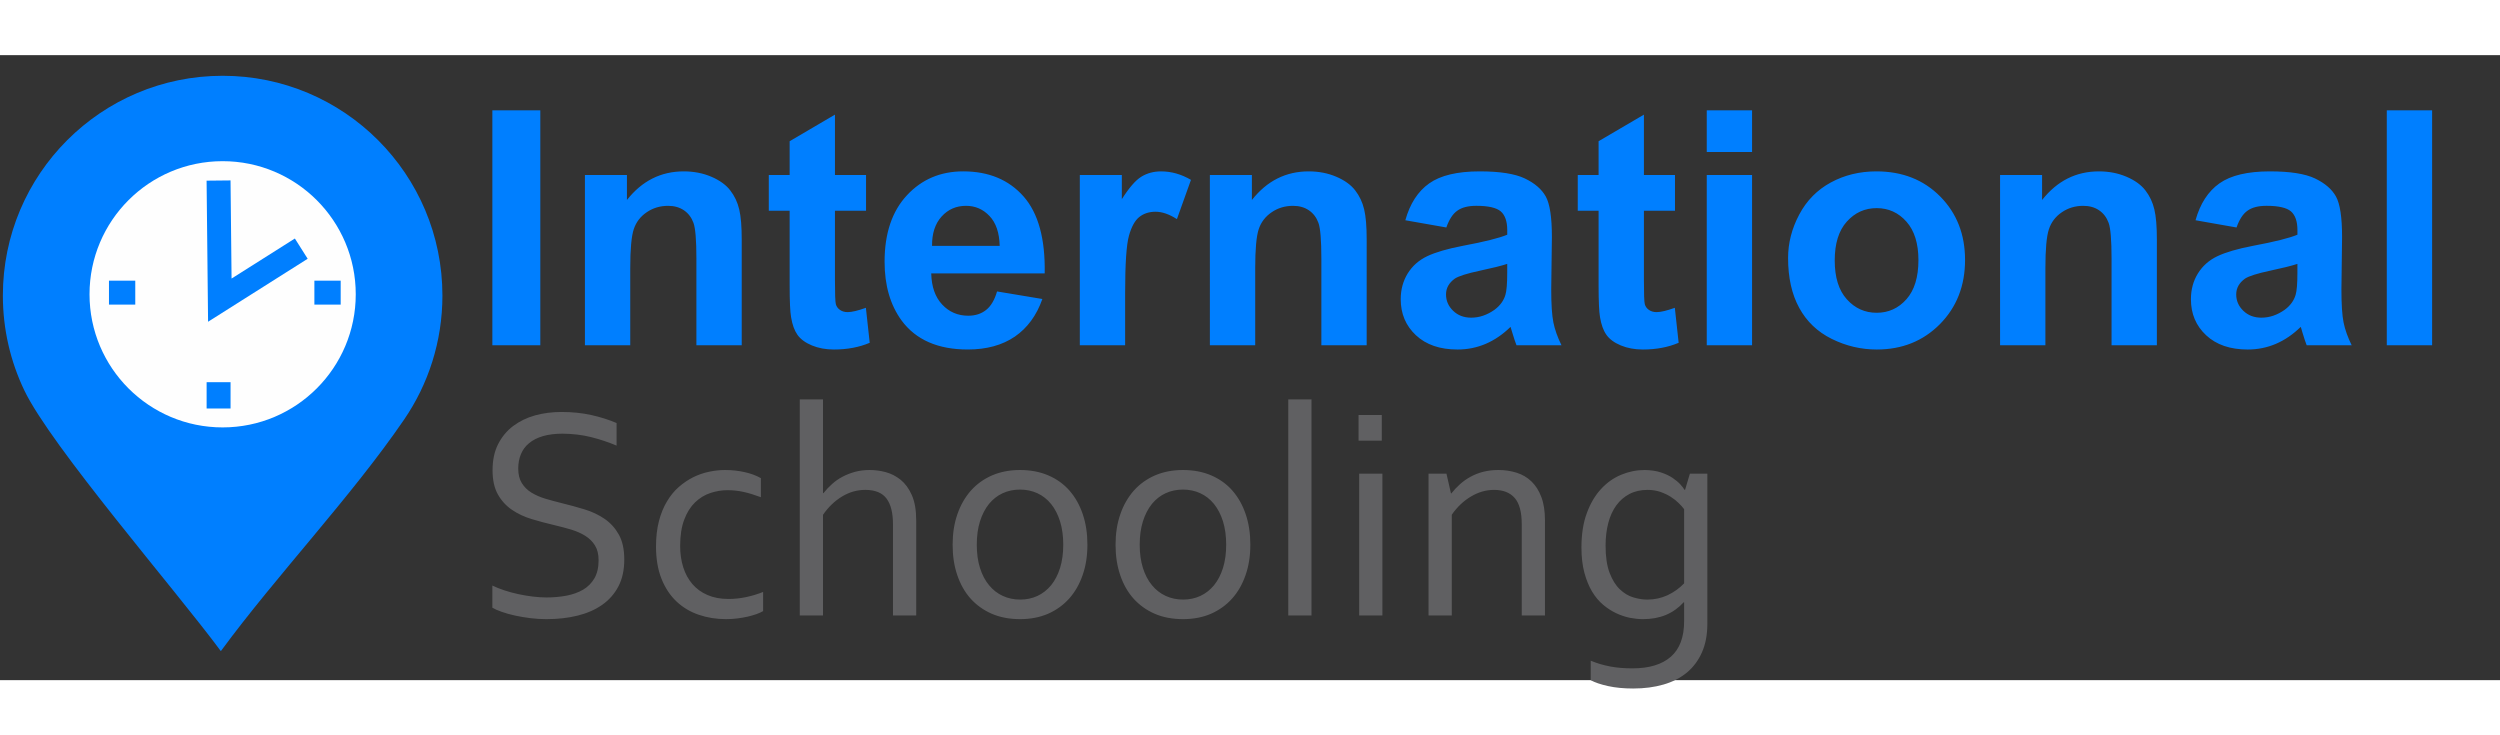
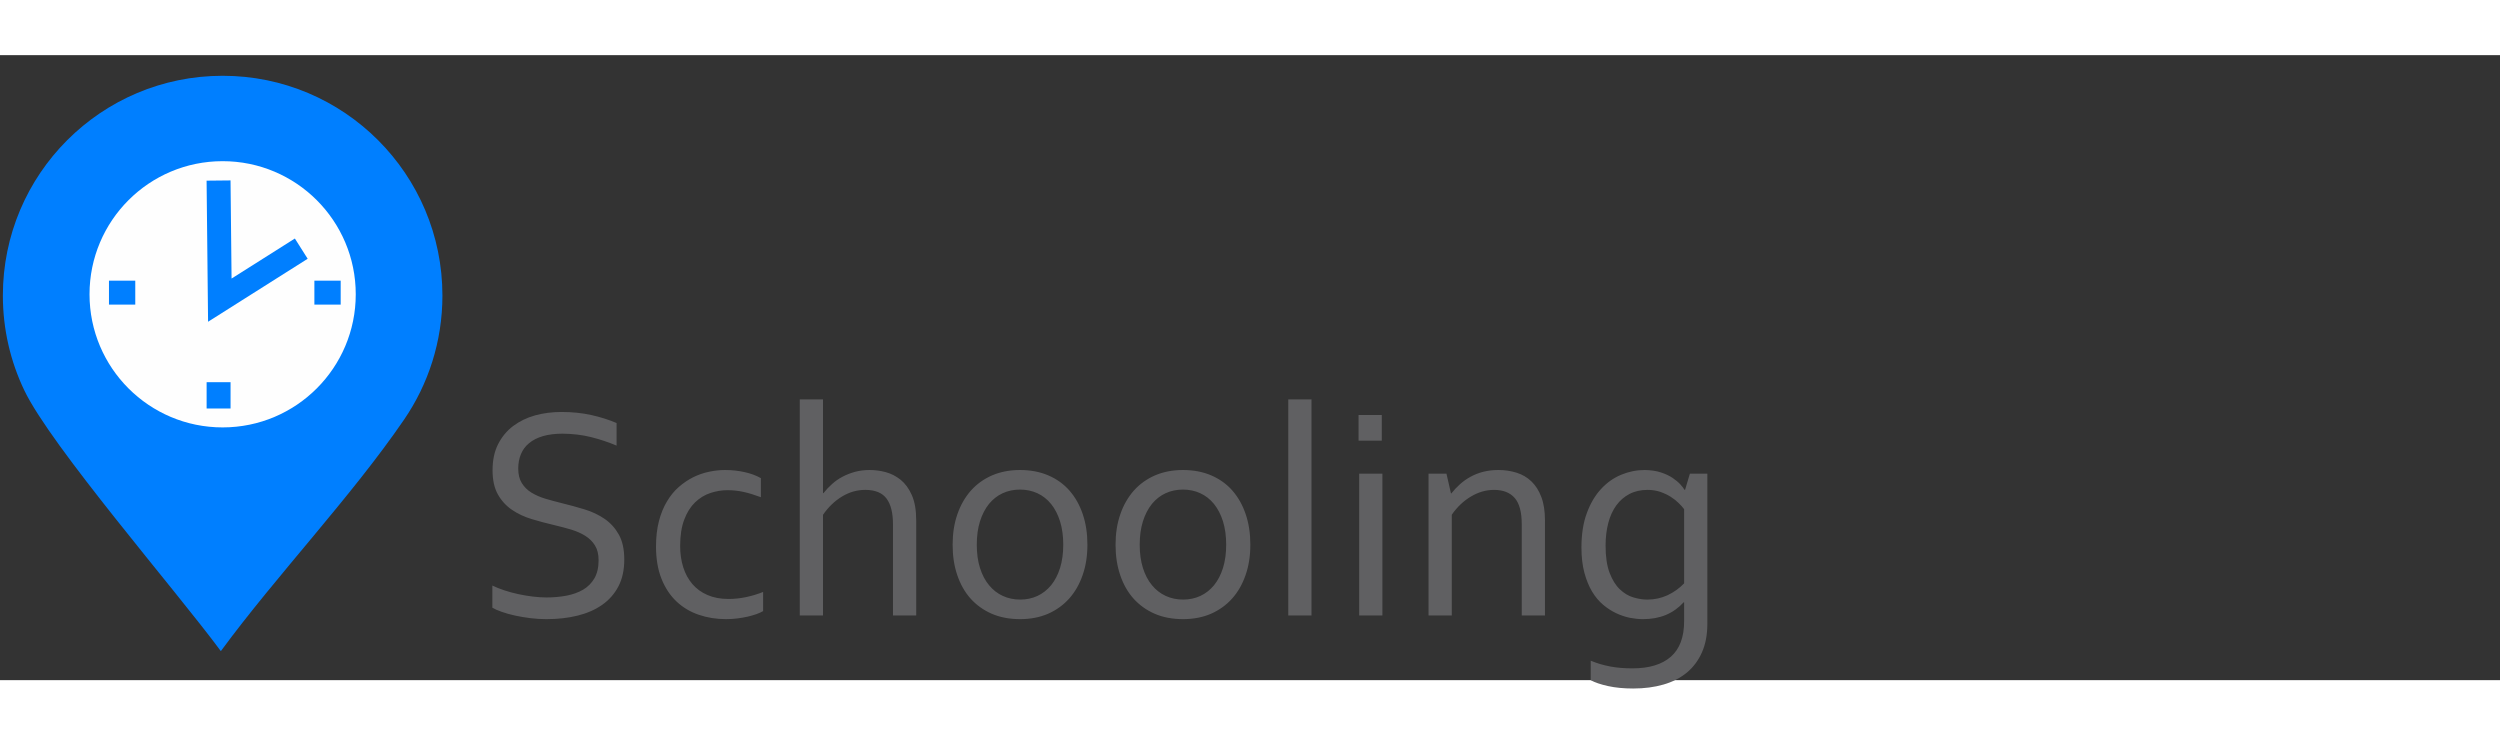
<svg xmlns="http://www.w3.org/2000/svg" version="1.1" id="Layer_1" x="0px" y="0px" width="340px" height="100px" viewBox="40 5 280 70" enable-background="new 0 0 368.64 107.04" xml:space="preserve">
  <rect x="40" y="5" width="280" height="70" fill="#333333" stroke="none" />
  <g>
-     <path fill-rule="evenodd" clip-rule="evenodd" fill="#007FFF" d="M95.144,37.491V11.184h5.371v26.307H95.144L95.144,37.491z    M123.071,37.491h-5.074v-9.719c0-2.056-0.111-3.385-0.327-3.985c-0.224-0.606-0.575-1.071-1.068-1.409   c-0.495-0.336-1.087-0.501-1.779-0.501c-0.889,0-1.686,0.238-2.389,0.716c-0.71,0.479-1.192,1.116-1.452,1.898   c-0.264,0.79-0.394,2.247-0.394,4.379v8.622h-5.077V18.422h4.706v2.798c1.687-2.137,3.803-3.203,6.367-3.203   c1.124,0,2.155,0.203,3.088,0.601c0.938,0.403,1.642,0.913,2.117,1.531c0.483,0.625,0.815,1.329,1.001,2.118   c0.192,0.79,0.283,1.917,0.283,3.387V37.491L123.071,37.491z M136.997,18.422v4.005h-3.483v7.723c0,1.567,0.032,2.479,0.1,2.736   c0.067,0.257,0.215,0.472,0.457,0.643c0.235,0.165,0.519,0.251,0.858,0.251c0.476,0,1.154-0.16,2.05-0.484l0.428,3.919   c-1.181,0.502-2.514,0.753-4.009,0.753c-0.915,0-1.735-0.153-2.471-0.458c-0.733-0.307-1.272-0.705-1.612-1.188   c-0.346-0.491-0.579-1.146-0.715-1.979c-0.105-0.587-0.16-1.775-0.16-3.57v-8.346h-2.335v-4.005h2.335v-3.784l5.074-2.977v6.761   H136.997L136.997,18.422z M151.67,31.466l5.076,0.845c-0.647,1.843-1.68,3.246-3.081,4.212c-1.408,0.961-3.168,1.445-5.274,1.445   c-3.341,0-5.816-1.083-7.416-3.251c-1.267-1.739-1.902-3.931-1.902-6.583c0-3.16,0.834-5.641,2.494-7.429   c1.663-1.794,3.767-2.688,6.312-2.688c2.852,0,5.107,0.938,6.763,2.812c1.647,1.873,2.438,4.746,2.363,8.615h-12.708   c0.037,1.495,0.445,2.659,1.229,3.491c0.779,0.833,1.754,1.25,2.915,1.25c0.796,0,1.462-0.214,2.001-0.644   C150.985,33.112,151.393,32.42,151.67,31.466L151.67,31.466z M151.966,26.358c-0.038-1.463-0.413-2.578-1.137-3.337   c-0.721-0.765-1.599-1.145-2.636-1.145c-1.105,0-2.019,0.403-2.742,1.207c-0.723,0.802-1.075,1.898-1.062,3.275H151.966   L151.966,26.358z M166.014,37.491h-5.074V18.422h4.705v2.708c0.81-1.281,1.538-2.12,2.187-2.518   c0.649-0.397,1.382-0.594,2.204-0.594c1.161,0,2.279,0.319,3.353,0.95l-1.574,4.397c-0.859-0.551-1.656-0.827-2.391-0.827   c-0.716,0-1.322,0.195-1.815,0.582c-0.495,0.392-0.883,1.09-1.167,2.106c-0.284,1.018-0.427,3.147-0.427,6.387V37.491   L166.014,37.491z M193.068,37.491h-5.076v-9.719c0-2.056-0.111-3.385-0.327-3.985c-0.223-0.606-0.574-1.071-1.069-1.409   c-0.494-0.336-1.085-0.501-1.778-0.501c-0.889,0-1.686,0.238-2.388,0.716c-0.712,0.479-1.193,1.116-1.454,1.898   c-0.264,0.79-0.394,2.247-0.394,4.379v8.622h-5.077V18.422h4.707v2.798c1.685-2.137,3.802-3.203,6.365-3.203   c1.124,0,2.156,0.203,3.089,0.601c0.938,0.403,1.643,0.913,2.117,1.531c0.482,0.625,0.815,1.329,1,2.118   c0.192,0.79,0.285,1.917,0.285,3.387V37.491L193.068,37.491z M201.99,24.301l-4.593-0.809c0.519-1.862,1.413-3.241,2.68-4.133   c1.266-0.894,3.149-1.342,5.643-1.342c2.268,0,3.959,0.265,5.07,0.797c1.106,0.532,1.891,1.207,2.34,2.027   c0.452,0.82,0.682,2.321,0.682,4.513l-0.075,5.879c0,1.672,0.08,2.91,0.241,3.704c0.161,0.797,0.464,1.648,0.906,2.554h-5.038   c-0.131-0.331-0.297-0.82-0.488-1.469c-0.081-0.3-0.143-0.496-0.179-0.589c-0.864,0.846-1.791,1.477-2.777,1.899   c-0.989,0.422-2.04,0.637-3.156,0.637c-1.97,0-3.526-0.533-4.663-1.598c-1.136-1.059-1.704-2.407-1.704-4.036   c0-1.071,0.259-2.032,0.777-2.878c0.52-0.838,1.242-1.487,2.181-1.935c0.933-0.446,2.279-0.839,4.039-1.176   c2.37-0.441,4.02-0.856,4.935-1.236V24.6c0-0.979-0.242-1.677-0.724-2.1c-0.487-0.417-1.402-0.625-2.741-0.625   c-0.909,0-1.611,0.177-2.118,0.539C202.714,22.77,202.306,23.4,201.99,24.301L201.99,24.301z M208.81,28.379   c-0.649,0.213-1.681,0.471-3.095,0.771c-1.408,0.3-2.334,0.594-2.768,0.875c-0.659,0.472-0.993,1.059-0.993,1.776   c0,0.71,0.266,1.317,0.796,1.83c0.531,0.515,1.204,0.772,2.024,0.772c0.915,0,1.793-0.301,2.627-0.895   c0.611-0.458,1.018-1.011,1.209-1.672c0.13-0.429,0.199-1.25,0.199-2.455V28.379L208.81,28.379z M227.599,18.422v4.005h-3.481   v7.723c0,1.567,0.03,2.479,0.098,2.736c0.068,0.257,0.217,0.472,0.457,0.643c0.236,0.165,0.519,0.251,0.859,0.251   c0.477,0,1.154-0.16,2.049-0.484l0.428,3.919c-1.18,0.502-2.514,0.753-4.009,0.753c-0.914,0-1.734-0.153-2.47-0.458   c-0.734-0.307-1.272-0.705-1.611-1.188c-0.348-0.491-0.58-1.146-0.718-1.979c-0.103-0.587-0.159-1.775-0.159-3.57v-8.346h-2.334   v-4.005h2.334v-3.784l5.076-2.977v6.761H227.599L227.599,18.422z M231.157,15.85v-4.666h5.075v4.666H231.157L231.157,15.85z    M231.157,37.491V18.422h5.075v19.069H231.157L231.157,37.491z M240.265,27.724c0-1.679,0.414-3.301,1.248-4.869   c0.832-1.573,2.013-2.768,3.538-3.594c1.524-0.827,3.223-1.244,5.106-1.244c2.909,0,5.286,0.938,7.145,2.812   c1.859,1.88,2.784,4.244,2.784,7.11c0,2.891-0.937,5.284-2.809,7.182c-1.878,1.898-4.236,2.848-7.082,2.848   c-1.761,0-3.439-0.398-5.039-1.188c-1.594-0.79-2.812-1.947-3.644-3.478C240.679,31.778,240.265,29.916,240.265,27.724   L240.265,27.724z M245.489,27.994c0,1.892,0.45,3.343,1.353,4.348c0.907,1.009,2.02,1.512,3.347,1.512   c1.321,0,2.434-0.503,3.329-1.512c0.894-1.004,1.346-2.468,1.346-4.386c0-1.867-0.452-3.306-1.346-4.31   c-0.896-1.011-2.008-1.512-3.329-1.512c-1.327,0-2.439,0.501-3.347,1.512C245.939,24.65,245.489,26.1,245.489,27.994   L245.489,27.994z M281.57,37.491h-5.076v-9.719c0-2.056-0.11-3.385-0.327-3.985c-0.223-0.606-0.574-1.071-1.067-1.409   c-0.495-0.336-1.088-0.501-1.779-0.501c-0.891,0-1.687,0.238-2.389,0.716c-0.712,0.479-1.193,1.116-1.452,1.898   c-0.266,0.79-0.396,2.247-0.396,4.379v8.622h-5.076V18.422h4.706v2.798c1.687-2.137,3.804-3.203,6.367-3.203   c1.123,0,2.154,0.203,3.087,0.601c0.938,0.403,1.643,0.913,2.117,1.531c0.482,0.625,0.815,1.329,1,2.118   c0.192,0.79,0.285,1.917,0.285,3.387V37.491L281.57,37.491z M290.493,24.301l-4.594-0.809c0.519-1.862,1.414-3.241,2.681-4.133   c1.265-0.894,3.148-1.342,5.644-1.342c2.267,0,3.957,0.265,5.068,0.797c1.106,0.532,1.891,1.207,2.341,2.027   c0.452,0.82,0.68,2.321,0.68,4.513l-0.073,5.879c0,1.672,0.079,2.91,0.24,3.704c0.16,0.797,0.464,1.648,0.907,2.554h-5.039   c-0.129-0.331-0.296-0.82-0.488-1.469c-0.079-0.3-0.143-0.496-0.179-0.589c-0.863,0.846-1.791,1.477-2.777,1.899   c-0.988,0.422-2.04,0.637-3.156,0.637c-1.97,0-3.526-0.533-4.663-1.598c-1.136-1.059-1.702-2.407-1.702-4.036   c0-1.071,0.257-2.032,0.777-2.878c0.519-0.838,1.24-1.487,2.179-1.935c0.933-0.446,2.279-0.839,4.039-1.176   c2.371-0.441,4.02-0.856,4.934-1.236V24.6c0-0.979-0.241-1.677-0.723-2.1c-0.487-0.417-1.4-0.625-2.741-0.625   c-0.908,0-1.611,0.177-2.118,0.539C291.216,22.77,290.807,23.4,290.493,24.301L290.493,24.301z M297.311,28.379   c-0.648,0.213-1.68,0.471-3.093,0.771c-1.409,0.3-2.336,0.594-2.769,0.875c-0.659,0.472-0.993,1.059-0.993,1.776   c0,0.71,0.266,1.317,0.796,1.83c0.532,0.515,1.205,0.772,2.026,0.772c0.914,0,1.791-0.301,2.625-0.895   c0.611-0.458,1.018-1.011,1.21-1.672c0.129-0.429,0.197-1.25,0.197-2.455V28.379L297.311,28.379z M307.32,37.491V11.184h5.077   v26.307H307.32z" />
    <path fill-rule="evenodd" clip-rule="evenodd" fill="#007FFF" d="M64.937,7.311c13.593,0,24.614,11.021,24.614,24.616   c0,5.151-1.583,9.935-4.289,13.886c-5.919,8.655-14.273,17.429-20.527,25.937c-5.043-6.825-19.017-22.941-22.017-29.215   c-1.535-3.212-2.397-6.809-2.397-10.607C40.32,18.331,51.34,7.311,64.937,7.311z" />
    <circle fill-rule="evenodd" clip-rule="evenodd" fill="#FEFEFE" cx="64.935" cy="31.784" r="14.909" />
    <polyline fill-rule="evenodd" clip-rule="evenodd" fill="none" stroke="#007FFF" stroke-width="2.682" stroke-miterlimit="22.926" points="   64.479,19.044 64.62,32.44 73.742,26.671  " />
    <line fill-rule="evenodd" clip-rule="evenodd" fill="none" stroke="#007FFF" stroke-width="2.681" stroke-miterlimit="22.926" x1="52.205" y1="31.599" x2="55.15" y2="31.599" />
    <line fill-rule="evenodd" clip-rule="evenodd" fill="none" stroke="#007FFF" stroke-width="2.682" stroke-miterlimit="22.926" x1="75.211" y1="31.599" x2="78.157" y2="31.599" />
    <line fill-rule="evenodd" clip-rule="evenodd" fill="none" stroke="#007FFF" stroke-width="2.681" stroke-miterlimit="22.926" x1="64.482" y1="44.575" x2="64.482" y2="41.629" />
    <path fill-rule="evenodd" clip-rule="evenodd" fill="#606062" d="M98.042,51.3c0,0.656,0.131,1.197,0.399,1.625   c0.268,0.435,0.621,0.788,1.073,1.067c0.451,0.273,0.97,0.508,1.562,0.685c0.594,0.178,1.216,0.343,1.854,0.502   c0.867,0.212,1.717,0.445,2.556,0.701c0.839,0.257,1.581,0.611,2.236,1.062c0.657,0.45,1.187,1.038,1.592,1.764   c0.405,0.724,0.604,1.652,0.604,2.793c0,1.159-0.216,2.157-0.656,3.001c-0.439,0.839-1.05,1.529-1.826,2.071   c-0.775,0.542-1.688,0.941-2.749,1.204c-1.062,0.262-2.219,0.393-3.475,0.393c-0.582,0-1.175-0.033-1.779-0.107   c-0.61-0.075-1.186-0.171-1.74-0.291c-0.553-0.12-1.05-0.263-1.495-0.417c-0.444-0.153-0.798-0.313-1.055-0.468v-2.481   c0.399,0.2,0.85,0.377,1.353,0.542c0.501,0.166,1.02,0.308,1.556,0.422c0.537,0.114,1.073,0.205,1.621,0.273   c0.547,0.063,1.061,0.099,1.539,0.099c0.776,0,1.523-0.069,2.231-0.2c0.708-0.137,1.329-0.359,1.859-0.668   c0.537-0.313,0.958-0.741,1.272-1.277c0.313-0.542,0.468-1.215,0.468-2.031c0-0.668-0.137-1.22-0.41-1.654   c-0.268-0.433-0.634-0.792-1.09-1.078c-0.457-0.285-0.981-0.514-1.574-0.695c-0.599-0.177-1.221-0.342-1.877-0.496   c-0.873-0.205-1.717-0.428-2.544-0.679c-0.833-0.252-1.569-0.6-2.219-1.045c-0.65-0.444-1.176-1.021-1.569-1.722   c-0.394-0.702-0.594-1.604-0.594-2.692c0-1.136,0.206-2.117,0.622-2.932c0.417-0.822,0.981-1.5,1.69-2.037   c0.711-0.53,1.528-0.93,2.452-1.186c0.924-0.257,1.911-0.382,2.96-0.382c1.193,0,2.299,0.114,3.332,0.342   c1.032,0.228,1.974,0.531,2.835,0.896v2.528c-0.924-0.388-1.882-0.708-2.869-0.954c-0.987-0.246-2.043-0.37-3.167-0.382   c-0.843,0-1.58,0.091-2.207,0.273c-0.622,0.184-1.141,0.445-1.552,0.788c-0.41,0.336-0.719,0.747-0.918,1.232   C98.144,50.17,98.042,50.706,98.042,51.3L98.042,51.3z M121.208,51.465c0.77,0,1.505,0.081,2.208,0.24   c0.701,0.16,1.3,0.382,1.802,0.673v2.133c-0.701-0.262-1.346-0.461-1.94-0.593c-0.587-0.131-1.191-0.194-1.802-0.194   c-0.65,0-1.29,0.108-1.923,0.319c-0.632,0.212-1.204,0.56-1.705,1.044c-0.502,0.485-0.908,1.124-1.209,1.923   c-0.308,0.793-0.462,1.786-0.462,2.966c0,0.856,0.114,1.649,0.342,2.373c0.229,0.726,0.571,1.353,1.021,1.884   c0.451,0.523,1.015,0.94,1.695,1.232c0.679,0.296,1.465,0.443,2.356,0.443c0.65,0,1.3-0.068,1.956-0.205   c0.657-0.137,1.301-0.331,1.923-0.582v2.145c-0.188,0.114-0.438,0.223-0.742,0.337c-0.308,0.109-0.645,0.205-1.015,0.291   c-0.366,0.081-0.753,0.149-1.169,0.2c-0.412,0.051-0.822,0.073-1.239,0.073c-1.065,0-2.077-0.159-3.028-0.484   c-0.953-0.319-1.786-0.815-2.499-1.483c-0.713-0.673-1.277-1.517-1.688-2.544c-0.41-1.021-0.617-2.236-0.617-3.64   c0-1.043,0.109-1.984,0.326-2.823c0.217-0.833,0.514-1.568,0.896-2.201c0.377-0.635,0.815-1.176,1.324-1.621   c0.508-0.445,1.049-0.81,1.619-1.096c0.577-0.284,1.17-0.491,1.781-0.615C120.032,51.528,120.626,51.465,121.208,51.465   L121.208,51.465z M132.176,54.055h0.052c0.291-0.364,0.61-0.708,0.969-1.027c0.354-0.319,0.747-0.592,1.187-0.822   c0.433-0.228,0.901-0.405,1.398-0.542c0.501-0.131,1.043-0.2,1.625-0.2c0.599,0,1.199,0.081,1.803,0.24   c0.598,0.165,1.157,0.451,1.67,0.861c0.508,0.417,0.93,0.987,1.25,1.722c0.326,0.736,0.485,1.685,0.485,2.841v10.628h-2.601V57.546   c0-1.277-0.24-2.241-0.725-2.887c-0.484-0.645-1.278-0.969-2.378-0.969c-0.913,0-1.781,0.245-2.601,0.741   c-0.822,0.496-1.535,1.18-2.134,2.048v11.277h-2.601V43.559h2.601V54.055L132.176,54.055z M159.085,59.833   c0-0.98-0.121-1.854-0.359-2.618c-0.24-0.764-0.577-1.414-1.004-1.945c-0.433-0.531-0.941-0.929-1.535-1.204   c-0.593-0.273-1.243-0.41-1.945-0.41c-0.701,0-1.351,0.137-1.944,0.41c-0.594,0.275-1.102,0.673-1.535,1.204   c-0.428,0.531-0.764,1.182-1.004,1.945c-0.24,0.765-0.359,1.638-0.359,2.618c0,0.97,0.119,1.837,0.359,2.602   c0.24,0.764,0.577,1.409,1.017,1.935c0.433,0.524,0.946,0.924,1.539,1.197c0.594,0.273,1.244,0.41,1.945,0.41   c0.703,0,1.346-0.137,1.935-0.41c0.587-0.273,1.095-0.673,1.528-1.197c0.428-0.525,0.764-1.171,1.004-1.935   C158.965,61.67,159.085,60.803,159.085,59.833L159.085,59.833z M161.79,59.833c0,1.25-0.177,2.386-0.537,3.405   c-0.354,1.027-0.862,1.905-1.512,2.631c-0.655,0.729-1.442,1.294-2.368,1.7c-0.929,0.398-1.968,0.598-3.114,0.598   c-1.181,0-2.242-0.199-3.171-0.598c-0.93-0.406-1.723-0.971-2.379-1.7c-0.65-0.726-1.146-1.604-1.494-2.631   c-0.349-1.02-0.52-2.155-0.52-3.405c0-1.26,0.177-2.4,0.536-3.423c0.354-1.026,0.862-1.904,1.512-2.641   c0.656-0.736,1.449-1.3,2.378-1.706c0.931-0.399,1.974-0.599,3.12-0.599c1.17,0,2.226,0.2,3.162,0.599   c0.941,0.405,1.733,0.969,2.378,1.706c0.645,0.736,1.141,1.614,1.488,2.641C161.618,57.433,161.79,58.573,161.79,59.833   L161.79,59.833z M177.333,59.833c0-0.98-0.121-1.854-0.359-2.618c-0.24-0.764-0.577-1.414-1.004-1.945   c-0.433-0.531-0.941-0.929-1.535-1.204c-0.593-0.273-1.243-0.41-1.945-0.41c-0.702,0-1.352,0.137-1.944,0.41   c-0.594,0.275-1.102,0.673-1.535,1.204c-0.427,0.531-0.764,1.182-1.004,1.945c-0.24,0.765-0.359,1.638-0.359,2.618   c0,0.97,0.119,1.837,0.359,2.602c0.24,0.764,0.577,1.409,1.016,1.935c0.433,0.524,0.946,0.924,1.54,1.197   c0.594,0.273,1.244,0.41,1.945,0.41c0.703,0,1.346-0.137,1.935-0.41c0.587-0.273,1.096-0.673,1.529-1.197   c0.427-0.525,0.764-1.171,1.004-1.935C177.213,61.67,177.333,60.803,177.333,59.833L177.333,59.833z M180.038,59.833   c0,1.25-0.177,2.386-0.536,3.405c-0.354,1.027-0.862,1.905-1.512,2.631c-0.656,0.729-1.443,1.294-2.368,1.7   c-0.929,0.398-1.968,0.598-3.114,0.598c-1.181,0-2.242-0.199-3.17-0.598c-0.931-0.406-1.723-0.971-2.38-1.7   c-0.65-0.726-1.146-1.604-1.494-2.631c-0.349-1.02-0.521-2.155-0.521-3.405c0-1.26,0.177-2.4,0.537-3.423   c0.354-1.026,0.862-1.904,1.512-2.641c0.656-0.736,1.449-1.3,2.378-1.706c0.931-0.399,1.974-0.599,3.12-0.599   c1.17,0,2.226,0.2,3.161,0.599c0.941,0.405,1.733,0.969,2.378,1.706s1.141,1.614,1.488,2.641   C179.866,57.433,180.038,58.573,180.038,59.833L180.038,59.833z M184.286,67.757V43.559h2.602v24.198H184.286L184.286,67.757z    M192.228,67.757v-15.88h2.601v15.88H192.228L192.228,67.757z M192.159,48.179v-2.875h2.601v2.875H192.159L192.159,48.179z    M202.508,54.083h0.046c0.29-0.37,0.609-0.707,0.964-1.027c0.347-0.313,0.741-0.593,1.181-0.833   c0.434-0.24,0.906-0.428,1.425-0.559c0.52-0.131,1.085-0.2,1.7-0.2c0.726,0,1.404,0.104,2.037,0.303   c0.64,0.2,1.187,0.524,1.654,0.969c0.468,0.445,0.839,1.027,1.112,1.745c0.274,0.719,0.41,1.597,0.41,2.646v10.628h-2.601V57.546   c0-1.368-0.263-2.35-0.792-2.955c-0.526-0.599-1.296-0.9-2.312-0.9c-0.89,0-1.751,0.245-2.584,0.741   c-0.832,0.496-1.551,1.175-2.15,2.042v11.283h-2.601v-15.88h2.007L202.508,54.083L202.508,54.083z M219.825,59.925   c0,1.249,0.149,2.271,0.45,3.058c0.304,0.793,0.686,1.409,1.153,1.848c0.461,0.439,0.964,0.741,1.511,0.902   c0.549,0.165,1.067,0.244,1.559,0.244c0.804,0,1.563-0.165,2.265-0.489c0.7-0.326,1.323-0.771,1.859-1.33v-8.306   c-0.143-0.2-0.348-0.428-0.604-0.679c-0.257-0.257-0.555-0.49-0.896-0.707s-0.73-0.4-1.163-0.553   c-0.434-0.148-0.913-0.223-1.427-0.223c-0.77,0-1.448,0.152-2.036,0.461c-0.582,0.304-1.073,0.731-1.471,1.278   c-0.395,0.548-0.696,1.198-0.896,1.962C219.929,58.156,219.825,59.001,219.825,59.925L219.825,59.925z M224.207,51.465   c0.69,0.012,1.295,0.098,1.809,0.268c0.514,0.167,0.951,0.372,1.323,0.622c0.364,0.251,0.661,0.496,0.878,0.742   c0.218,0.245,0.365,0.439,0.445,0.582h0.068l0.536-1.802h1.956v16.811c0,1.226-0.199,2.293-0.604,3.199   c-0.399,0.907-0.964,1.661-1.688,2.266c-0.73,0.598-1.603,1.05-2.623,1.341c-1.021,0.296-2.15,0.443-3.395,0.443   c-1.05,0-1.986-0.092-2.813-0.273c-0.827-0.183-1.471-0.405-1.938-0.656v-2.185c0.377,0.154,0.747,0.285,1.101,0.389   c0.359,0.102,0.725,0.188,1.106,0.262c0.377,0.068,0.764,0.126,1.163,0.154c0.395,0.034,0.834,0.052,1.313,0.052   c1.864,0,3.296-0.435,4.29-1.302c0.992-0.873,1.488-2.196,1.488-3.976v-2.122h-0.052c-0.57,0.622-1.227,1.096-1.985,1.415   c-0.753,0.313-1.614,0.473-2.583,0.473c-0.445,0-0.925-0.051-1.438-0.147c-0.513-0.104-1.026-0.274-1.539-0.514   c-0.514-0.24-1.005-0.554-1.478-0.953c-0.468-0.393-0.88-0.89-1.239-1.482c-0.353-0.6-0.644-1.301-0.86-2.117   c-0.217-0.81-0.326-1.751-0.326-2.816c0-1.484,0.2-2.768,0.604-3.851c0.399-1.09,0.931-1.985,1.592-2.699   c0.657-0.713,1.409-1.244,2.259-1.596C222.427,51.642,223.299,51.465,224.207,51.465z" />
  </g>
</svg>